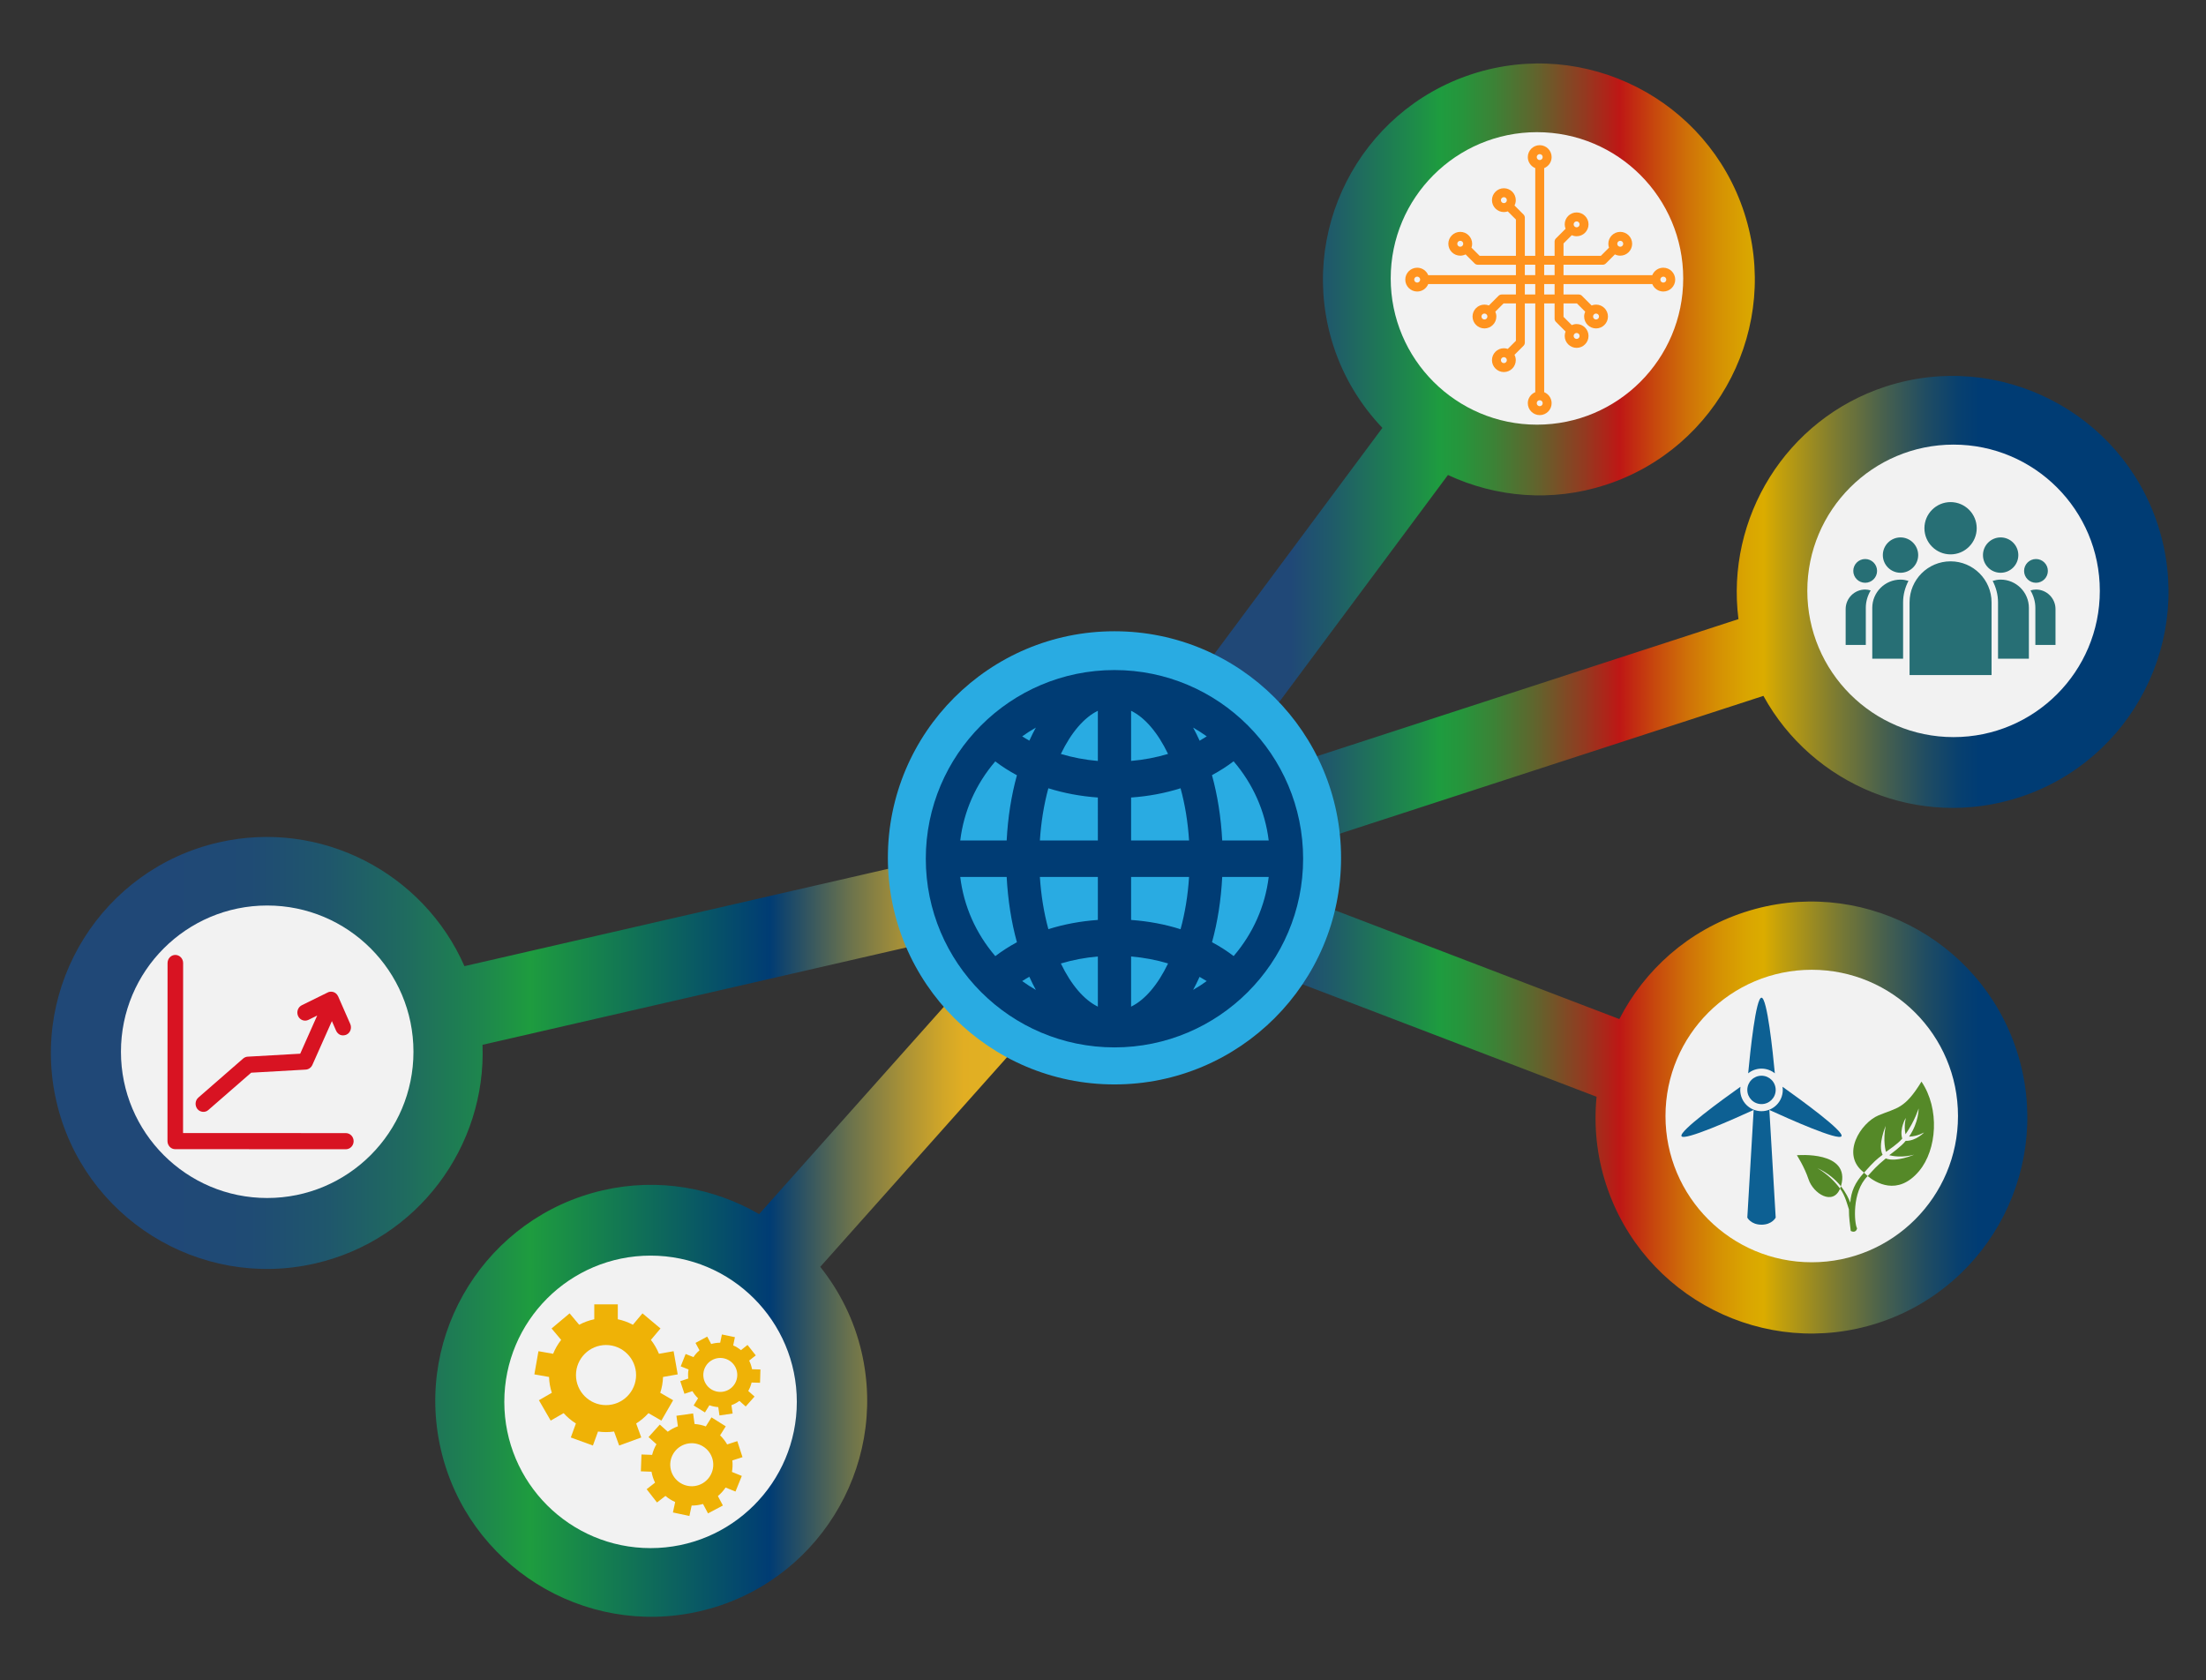
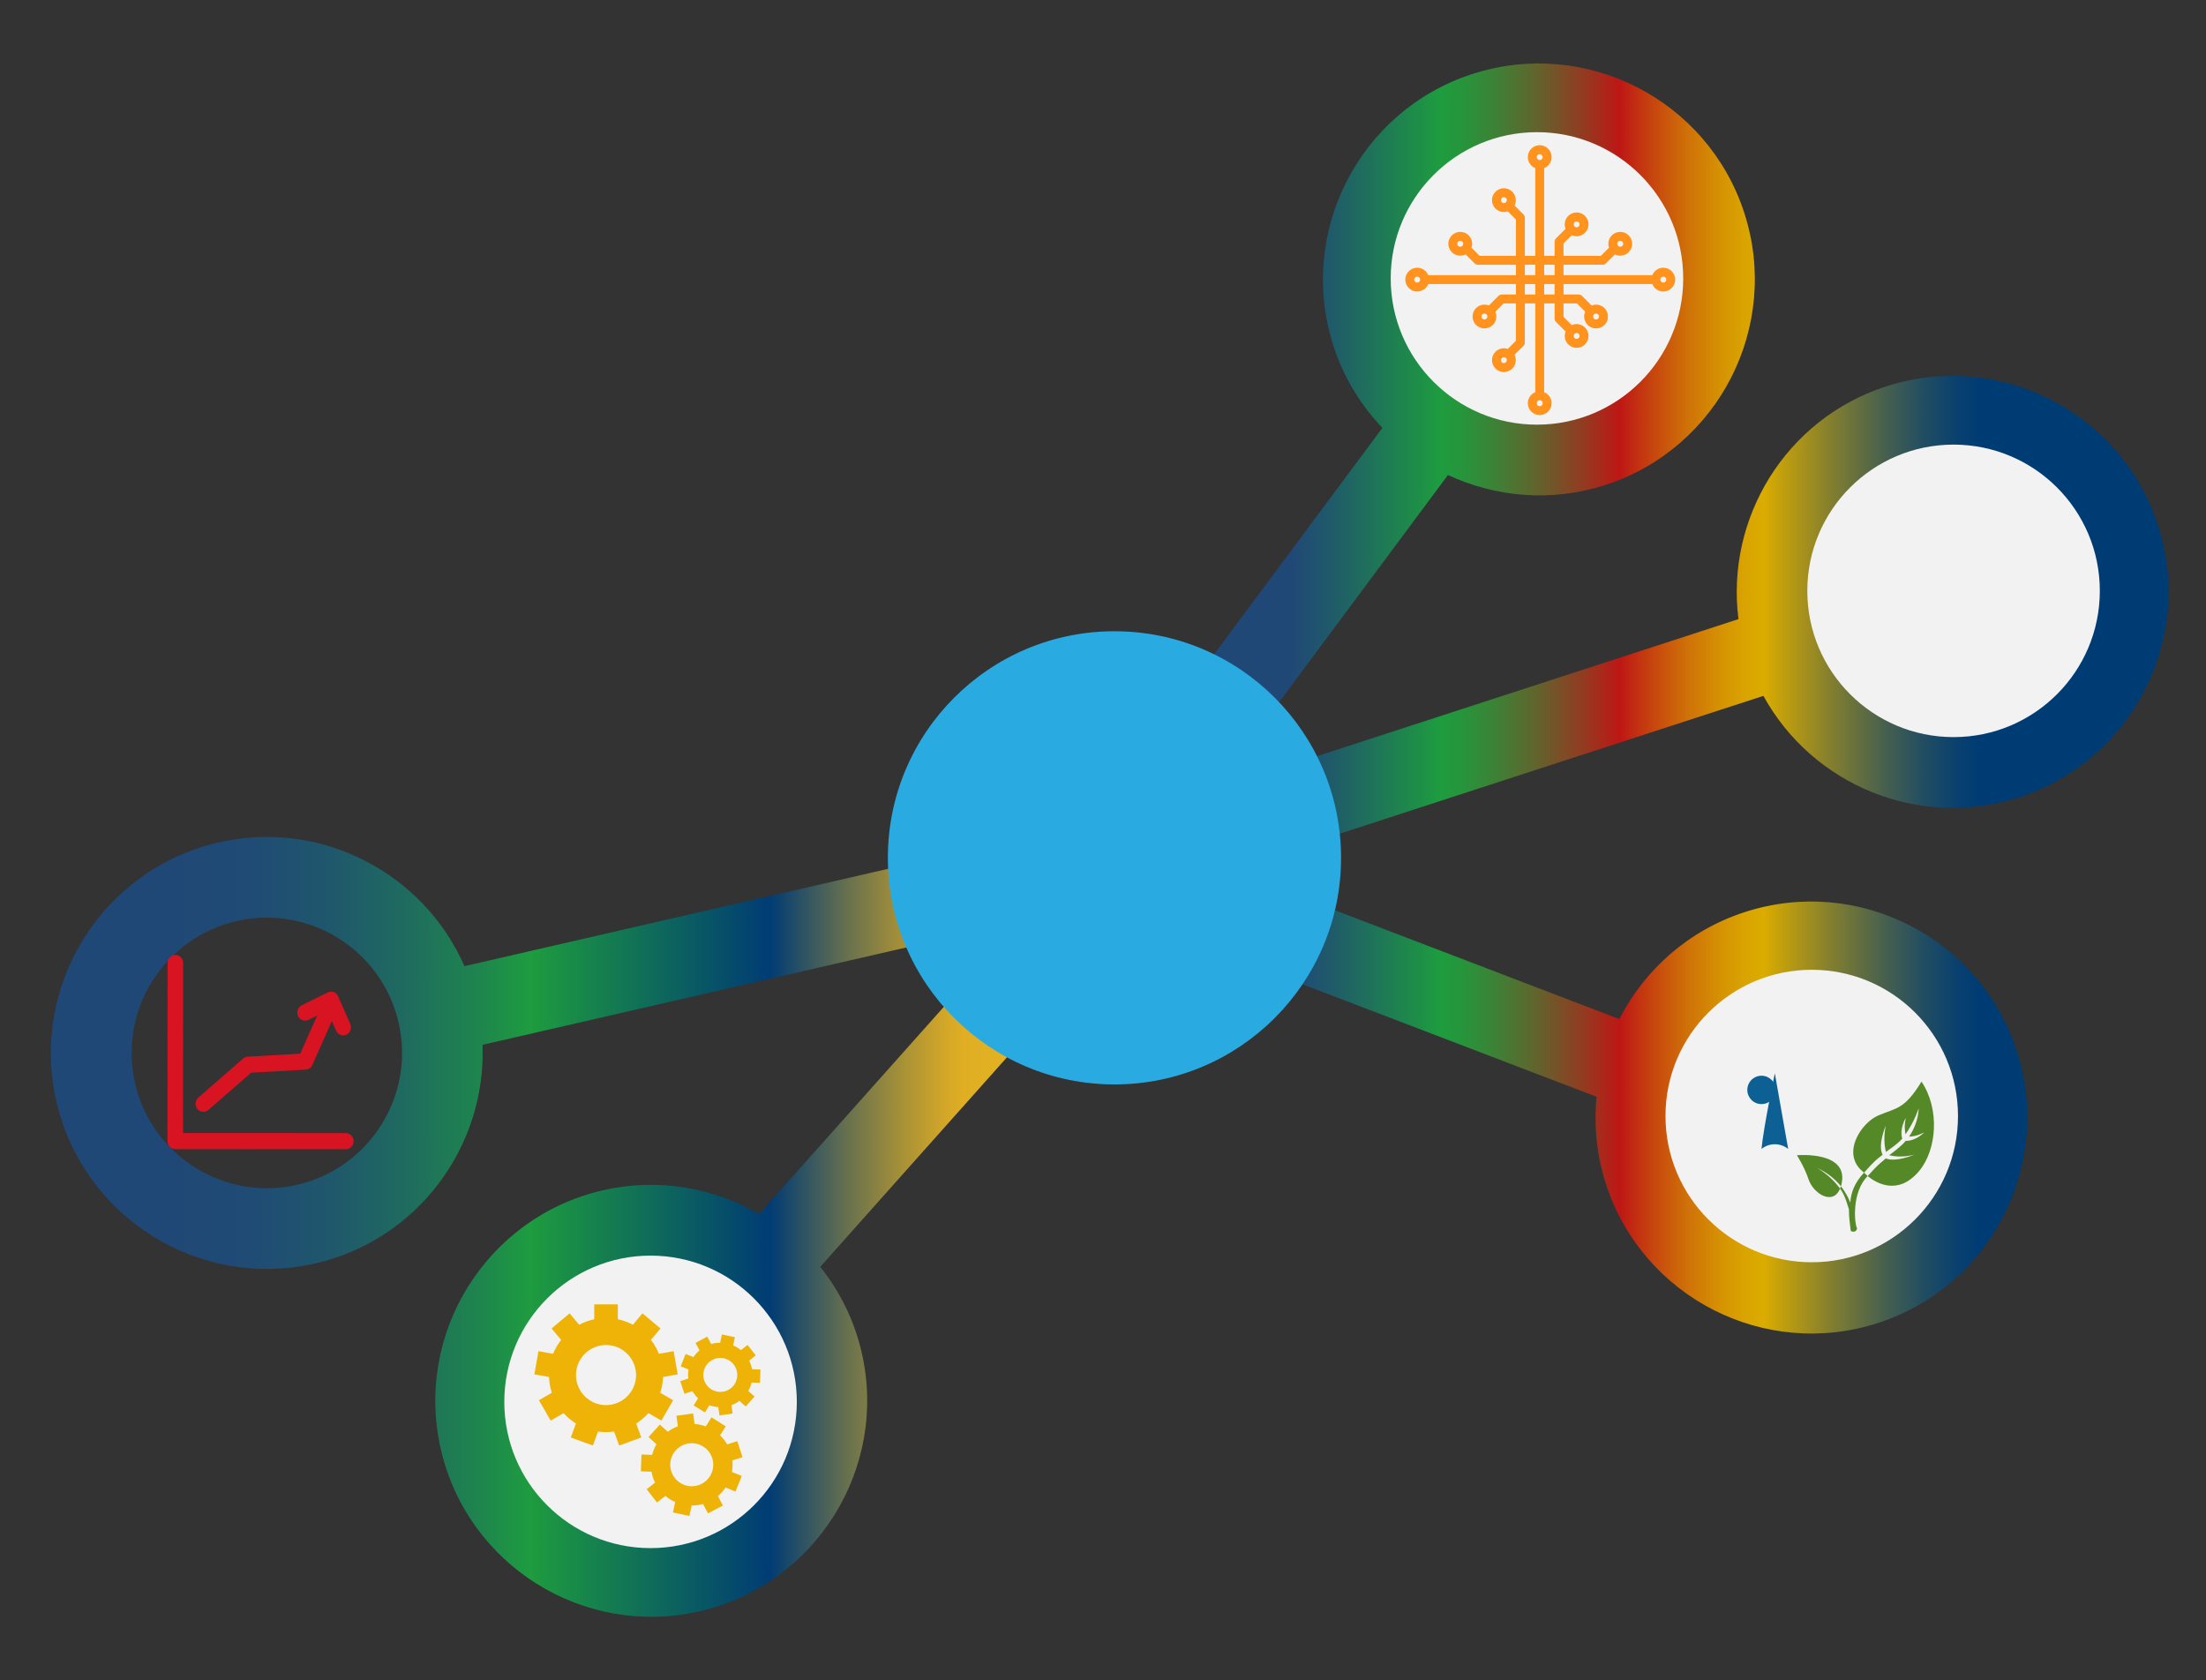
<svg xmlns="http://www.w3.org/2000/svg" id="Camada_5" viewBox="0 0 1251 953">
  <rect x="0" y="0" width="1251" height="953" fill="#333333" stroke="none" />
  <defs>
    <linearGradient id="Gradiente_sem_nome_7" data-name="Gradiente sem nome 7" x1="28.849" y1="625.831" x2="757.948" y2="625.831" gradientUnits="userSpaceOnUse">
      <stop offset=".093" stop-color="#204877" />
      <stop offset=".155" stop-color="#1f4b74" />
      <stop offset=".216" stop-color="#1f576c" />
      <stop offset=".276" stop-color="#1f6b5f" />
      <stop offset=".335" stop-color="#1e864d" />
      <stop offset=".373" stop-color="#1e9c3f" />
      <stop offset=".384" stop-color="#1c9642" />
      <stop offset=".559" stop-color="#003c74" />
      <stop offset=".57" stop-color="#13456c" />
      <stop offset=".621" stop-color="#6a724d" />
      <stop offset=".664" stop-color="#aa9236" />
      <stop offset=".694" stop-color="#d1a628" />
      <stop offset=".71" stop-color="#e1ae23" />
      <stop offset=".947" stop-color="#e7ca25" />
    </linearGradient>
    <linearGradient id="Gradiente_sem_nome_8" data-name="Gradiente sem nome 8" x1="512.4" y1="396.14" x2="1229.744" y2="396.14" gradientUnits="userSpaceOnUse">
      <stop offset=".306" stop-color="#204877" />
      <stop offset=".339" stop-color="#1f5b69" />
      <stop offset=".408" stop-color="#1e8f47" />
      <stop offset=".424" stop-color="#1e9c3f" />
      <stop offset=".441" stop-color="#26953c" />
      <stop offset=".467" stop-color="#3c8236" />
      <stop offset=".5" stop-color="#61642d" />
      <stop offset=".538" stop-color="#933a20" />
      <stop offset=".566" stop-color="#be1715" />
      <stop offset=".591" stop-color="#c6430e" />
      <stop offset=".619" stop-color="#cf7008" />
      <stop offset=".644" stop-color="#d59003" />
      <stop offset=".665" stop-color="#d9a401" />
      <stop offset=".68" stop-color="#dbac00" />
      <stop offset=".692" stop-color="#c5a10b" />
      <stop offset=".735" stop-color="#807d30" />
      <stop offset=".774" stop-color="#49614d" />
      <stop offset=".807" stop-color="#214d62" />
      <stop offset=".834" stop-color="#08406f" />
      <stop offset=".85" stop-color="#003c74" />
    </linearGradient>
  </defs>
  <path d="M518.692,449.574c-4.084,13.046-6.058,26.855-5.524,40.968l-249.786,57.381c-23.151-52.781-81.283-83.523-139.477-70.154-65.805,15.117-107.05,80.967-91.935,146.796,15.118,65.83,80.955,107.081,146.76,91.965,58.175-13.364,97.082-66.391,94.896-123.995l249.788-57.382c4.652,10.617,10.755,20.296,17.964,28.946l-110.893,124.44c-25.889-14.98-57.212-20.709-88.591-13.5-65.806,15.117-107.05,80.969-91.935,146.796,15.116,65.827,80.952,107.082,146.758,91.965,65.8-15.116,107.048-80.958,91.932-146.788-4.219-18.372-12.489-34.721-23.492-48.567l111.596-125.249c25.41,13.926,55.746,19.093,86.136,12.112,65.806-15.117,107.053-80.97,91.938-146.797M138.109,334.74,386.476,869.197c-41.223,9.47-82.446-16.368-91.914-57.599-9.468-41.232,16.354-82.469,57.576-91.939,41.205-9.466,82.44,16.367,91.907,57.599,9.468,41.232-16.365,82.473-57.57,91.939ZM710.225,468.757c9.468,41.232-16.365,82.472-57.579,91.939M134.149,522.38c41.223-9.47,82.446,16.368,91.914,57.599,9.468,41.232-16.362,82.471-57.576,91.939-41.214,9.468-82.444-16.366-91.912-57.598-9.468-41.232,16.362-82.472,57.574-91.94Z" style="fill: url(#Gradiente_sem_nome_7);" />
  <path d="M1069.403,219.202c-56.763,18.464-90.822,74.73-83.544,131.913l-243.725,79.282c-5.574-10.163-12.51-19.263-20.456-27.241l99.439-133.774c27.114,12.628,58.821,15.56,89.438,5.6,64.209-20.887,99.46-90.133,78.576-154.363-20.885-64.23-90.115-99.491-154.324-78.604-64.203,20.885-99.459,90.122-78.574,154.354,5.829,17.926,15.514,33.478,27.7,46.296l-100.068,134.642c-26.543-11.621-57.217-14.08-86.87-4.435-64.209,20.887-99.463,90.134-78.579,154.364,20.885,64.231,90.121,99.487,154.328,78.601,27.145-8.83,49.033-26.357,63.772-48.449l168.882,64.607c-1.595,16.294 0,33.128,5.374,49.657,20.887,64.239,90.119,99.497,154.324,78.612,64.209-20.887,99.46-90.133,78.573-154.372-20.885-64.231-90.115-99.489-154.325-78.602-31.994,10.407-56.776,32.823-71.033,60.645l-163.897-62.714c2.913-13.357,3.657-27.286,1.874-41.296l243.724-79.281c27.734,50.523,88.359,75.995,145.141,57.524,64.208-20.886,99.461-90.132,78.576-154.363-20.887-64.232-90.118-99.49-154.326-78.604ZM848.957,85.536c40.222-13.084,83.571,9,96.652,49.231,13.081,40.231-8.987,83.593-49.21,96.677-40.205,13.078-83.565-9.001-96.646-49.232-13.081-40.231,8.998-83.599,49.204-96.677ZM658.59,562.31c-40.222,13.084-83.574-8.999-96.655-49.23-13.081-40.231,8.999-83.597,49.213-96.678,40.209-13.08,83.571,8.999,96.652,49.23,13.081,40.231-8.991,83.596-49.209,96.679ZM1003.497,560.82c40.222-13.084,83.571,9,96.652,49.231,13.081,40.231-8.985,83.602-49.207,96.686-40.205,13.078-83.568-9.009-96.649-49.24-13.081-40.231,8.998-83.599,49.203-96.677ZM1130.999,408.64c-40.222,13.084-83.571-9-96.652-49.231-13.081-40.231,8.996-83.596,49.21-96.677,40.214-13.081,83.569,8.999,96.65,49.23,13.081,40.231-8.996,83.598-49.208,96.678Z" style="fill: url(#Gradiente_sem_nome_8);" />
-   <circle cx="635.342" cy="489.656" r="82.94" style="fill: #f2f2f2;" />
  <circle cx="871.595" cy="157.896" r="82.94" style="fill: #f2f2f2;" />
  <circle cx="1107.848" cy="335.086" r="82.94" style="fill: #f2f2f2;" />
  <circle cx="368.929" cy="795.025" r="82.94" style="fill: #f2f2f2;" />
  <circle cx="1027.421" cy="632.916" r="82.94" style="fill: #f2f2f2;" />
-   <circle cx="151.526" cy="596.472" r="82.94" style="fill: #f2f2f2;" />
  <g>
    <path d="M196.12,642.61l-92.311-.045.043-96.418c0-2.542-2.003-4.567-4.416-4.589-2.434,0-4.416,2.047-4.416,4.589l-.043,101.007c0,1.215.474,2.385,1.293,3.239.776.81,1.788,1.282,2.887,1.327h.237l96.727.045c2.434,0,4.416-2.047,4.416-4.589,0-2.52-1.982-4.567-4.416-4.567Z" style="fill: #d81322;" />
    <path d="M118.156,629.495l24.279-21.146,30.935-1.755c1.637-.09,3.081-1.125,3.77-2.655l11.073-24.858,2.37,5.422c1.745,3.599,4.955,2.677,5.86,2.272,2.24-.99,3.188-3.779,2.176-6.074l-6.851-15.612c-1.486-3.217-4.761-2.924-5.903-2.25l-14.714,7.244c-2.197,1.08-3.145,3.824-2.111,6.119,1.034,2.295,3.684,3.262,5.881,2.182l4.955-2.452-9.63,21.641-29.772,1.687c-.948.045-1.853.427-2.585,1.057l-25.399,22.136c-1.874,1.62-2.09,4.499-.56,6.479,1.508,1.89,4.459,2.205,6.226.562h0Z" style="fill: #d81322;" />
  </g>
  <g>
    <path d="M360.765,807.275c2.59-1.618,4.936-3.592,6.968-5.854l7.328,4.232,6.672-11.557-7.313-4.222c.93-2.839,1.477-5.85,1.579-8.971l8.32-1.467-2.318-13.142-8.318,1.467c-1.15-2.849-2.692-5.498-4.562-7.879l5.438-6.479-10.223-8.577-5.433,6.474c-2.654-1.422-5.527-2.485-8.556-3.123v-8.443h-13.344v8.443c-3.029.638-5.902,1.701-8.556,3.123l-5.433-6.474-10.223,8.577,5.437,6.479c-1.87,2.381-3.412,5.03-4.562,7.879l-8.318-1.467-2.317,13.142,8.319,1.467c.103,3.122.65,6.132,1.58,8.972l-7.314,4.222,6.673,11.557,7.328-4.23c2.032,2.262,4.378,4.235,6.968,5.854l-2.893,7.946,12.54,4.563,2.889-7.936c1.489.211,3.009.322,4.555.322s3.066-.111,4.555-.322l2.888,7.936,12.54-4.565-2.893-7.947ZM343.674,796.869c-9.397,0-17.042-7.645-17.042-17.042,0-9.397,7.645-17.042,17.042-17.042s17.042,7.645,17.042,17.042c0,9.397-7.645,17.042-17.042,17.042Z" style="fill: #efb206;" />
    <path d="M418.124,817.296l-5.753,1.861c-1.097-1.906-2.453-3.633-4.014-5.135l3.215-5.131-8.095-5.072-3.213,5.127c-2.021-.746-4.163-1.216-6.374-1.368l-.834-5.986-9.461,1.319.834,5.986c-2.084.751-4.017,1.79-5.758,3.059l-4.491-4.054-6.4,7.091,4.494,4.058c-1.09,1.873-1.921,3.903-2.455,6.037l-6.043-.219-.346,9.546,6.043.219c.381,2.203,1.067,4.282,2.007,6.204l-4.768,3.717,5.872,7.534,4.777-3.723c1.664,1.402,3.523,2.57,5.519,3.462l-1.266,5.921,9.342,1.996,1.265-5.911c1.076.003,2.164-.07,3.26-.223,1.096-.152,2.164-.383,3.197-.678l2.833,5.341,8.439-4.476-2.836-5.347c1.677-1.404,3.144-3.036,4.362-4.84l5.613,2.276,3.589-8.853-5.602-2.272c.378-2.104.468-4.293.234-6.517l5.754-1.862-2.942-9.088ZM393.972,842.76c-6.663.928-12.839-3.737-13.767-10.399-.93-6.663,3.736-12.839,10.399-13.767,6.662-.929,12.837,3.736,13.767,10.399.927,6.662-3.737,12.837-10.399,13.766Z" style="fill: #efb206;" />
    <path d="M431.011,784.192l.224-7.538-4.77-.142c-.299-1.661-.833-3.306-1.618-4.888l3.746-2.96-4.674-5.916-3.746,2.958c-1.336-1.11-2.814-2.015-4.382-2.698l.968-4.68-7.383-1.529-.97,4.677c-1.701.002-3.414.244-5.093.738l-2.262-4.201-6.64,3.576,2.262,4.202c-1.335,1.128-2.481,2.428-3.421,3.846l-4.437-1.766-2.789,7.007,4.44,1.769c-.292,1.686-.349,3.415-.157,5.142l-4.533,1.499,2.366,7.16,4.533-1.498c.888,1.526,1.967,2.876,3.191,4.04l-2.507,4.061,6.416,3.962,2.513-4.068c1.618.58,3.314.934,5.036,1.045l.689,4.73,7.463-1.09-.687-4.724c.796-.293,1.582-.645,2.352-1.06.77-.414,1.497-.877,2.18-1.38l3.565,3.174,5.016-5.631-3.567-3.178c.855-1.5,1.492-3.111,1.899-4.78l4.778.142ZM413.042,788.231c-4.677,2.518-10.53.763-13.047-3.912-2.519-4.676-.763-10.53,3.914-13.047,4.675-2.519,10.527-.762,13.046,3.914,2.516,4.676.762,10.527-3.913,13.045Z" style="fill: #efb206;" />
  </g>
  <g>
    <circle cx="998.927" cy="618.107" r="8.046" style="fill: #0d6093;" />
-     <path d="M1006.49,608.697c-1.187-12.588-4.377-42.89-7.563-42.89s-6.377,30.302-7.563,42.89c2.072-1.662,4.699-2.659,7.563-2.659s5.491.998,7.563,2.659Z" style="fill: #0d6093;" />
-     <path d="M1010.868,616.336c.084.575.129,1.171.129,1.77,0,6.666-5.403,12.069-12.069,12.069s-12.069-5.403-12.069-12.069c0-.599.044-1.195.133-1.774-10.283,7.302-35.009,25.261-33.416,28.025,1.589,2.764,29.385-9.603,40.899-14.881l-3.593,61.046s2.012,4.023,8.046,4.023,8.046-4.023,8.046-4.023l-3.593-61.042c11.518,5.278,39.309,17.645,40.899,14.885,1.597-2.768-23.133-20.731-33.412-28.029Z" style="fill: #0d6093;" />
+     <path d="M1006.49,608.697s-6.377,30.302-7.563,42.89c2.072-1.662,4.699-2.659,7.563-2.659s5.491.998,7.563,2.659Z" style="fill: #0d6093;" />
  </g>
  <path d="M1088.38,664.032c-12.302,14.762-25.07,6.378-29.227,2.947,3.215-3.507,4.677-5.418,10.258-10.013,5.769,2.355,16.075-2.115,16.075-2.115-6.938,1.815-12.237.787-14.12.289.399-.319,7.244-5.273,9.316-8.138,5.73.178,10.462-4.744,10.462-4.744-.161-.131-3.054,2.089-8.535,2.355,5.675-8.335,5.415-16.001,5.415-16.001,0,0-2.095,6.997-7.426,14.673-1.092-5.447.3-9.154.139-9.28,0,0-3.707,6.118-2,11.743-2.915,3.33-7.51,6.207-9.199,7.495-.127-.347-1.895-6.156-.178-14.743,0,0-4.671,10.795-1.751,16.395-3.581,2.75-4.533,3.427-10.512,10.11-13.538-10.133-1.911-28.256,8.229-32.484,10.426-4.348,14.775-3.475,24.329-19.119,10.462,15.503,8.751,38.592-1.275,50.628ZM1030.593,662.458c6.157,2.816,10.429,6.638,13.363,10.296.033-.111.08-.195.113-.322,5.578-20.06-25.07-17.27-25.07-17.27,0,0,4.234,6.514,6.595,13.619,2.729,8.234,13.885,15.079,17.89,5.303-2.892-3.895-7.029-8.158-12.891-11.627ZM1059.155,666.969c-.044-.033-2.118-1.906-2.089-1.939-5.254,5.785-7.304,10.729-7.803,17.023-.795-2.166-2.383-5.63-5.311-9.298-.136.482-.3.914-.471,1.329,3.114,4.19,4.32,9.909,5.029,11.782,0,5.231.57,7.847,1.031,12.208,0,0,2.815,1.663,3.599-1.44-1.58-2.622-3.139-20.699,6.016-29.665Z" style="fill: #558928;" />
-   <path d="M1154.59,317.035c-3.726,0-6.751,3.024-6.751,6.737,0,3.716,3.025,6.736,6.751,6.736,3.713,0,6.736-3.021,6.736-6.736 0-3.713-3.024-6.737-6.736-6.737ZM1057.731,317.035c-3.726,0-6.751,3.024-6.751,6.737,0,3.716,3.025,6.736,6.751,6.736,3.716,0,6.74-3.021,6.74-6.736,0-3.713-3.024-6.737-6.74-6.737ZM1134.538,304.781c-5.532,0-10.018,4.498-10.018,10.034,0,5.525,4.487,10.014,10.018,10.014,5.533,0,10.034-4.489,10.034-10.014,0-5.53-4.501-10.034-10.034-10.034ZM1165.654,365.755h-11.423v-21.025c0-3.612-1.061-6.965-2.766-9.89,1.005-.293,2.036-.502,3.125-.502,6.091,0,11.065,4.974,11.065,11.08,0,0,0,20.337-0,20.337ZM1077.767,304.781c-5.536,0-10.034,4.498-10.034,10.034,0,5.525,4.498,10.014,10.034,10.014,5.518,0,10.016-4.489,10.016-10.014,0-5.53-4.496-10.034-10.016-10.034ZM1057.731,334.338c1.089,0,2.106.208,3.114.502-1.723,2.924-2.766,6.278-2.766,9.89v21.025h-11.426v-20.337c0-6.107,4.977-11.08,11.078-11.08ZM1106.142,284.749c-8.165,0-14.822,6.65-14.822,14.823,0,8.172,6.65,14.83,14.822,14.83,8.174,0,14.832-6.658,14.832-14.83.007-8.175-6.658-14.823-14.832-14.823ZM1150.562,373.58h-17.5v-31.99c0-4.4-1.161-8.492-3.038-12.161,1.432-.423,2.938-.724,4.514-.724,8.83,0,16.023,7.18,16.023,16.025v28.849ZM1079.226,341.59v31.99h-17.478v-28.85c0-8.836,7.184-16.025,16.027-16.025,1.576,0,3.067.3,4.496.724-1.878,3.669-3.046,7.761-3.046,12.161ZM1082.895,382.839h46.497v-41.25c0-12.821-10.433-23.247-23.251-23.247-12.828,0-23.246,10.427-23.246,23.247v41.25Z" style="fill: #276f75;" />
  <path d="M943.248,151.822c-2.827,0-5.25,1.749-6.254,4.22h-50.336v-5.907h22.23c.671,0,1.315-.267,1.79-.742l5.118-5.118c.911.459,1.937.724,3.025.724,3.723,0,6.751-3.029,6.751-6.751s-3.029-6.751-6.751-6.751-6.751,3.029-6.751,6.751c0,.776.138,1.518.38,2.212l-4.61,4.611h-21.182v-7.004l4.678-4.678c.841.377,1.769.591,2.749.591,3.723,0,6.751-3.029,6.751-6.751s-3.029-6.751-6.751-6.751-6.751,3.029-6.751,6.751c0,.888.177,1.735.49,2.512l-5.487,5.487c-.475.475-.741,1.119-.741,1.79v8.053h-5.907v-49.732c2.471-1.004,4.22-3.427,4.22-6.254,0-3.723-3.029-6.751-6.751-6.751s-6.751,3.029-6.751,6.751c0,2.827,1.749,5.25,4.22,6.254v49.732h-5.907v-21.627c0-.671-.267-1.315-.741-1.79l-5.118-5.118c.459-.911.724-1.937.724-3.026,0-3.723-3.029-6.751-6.751-6.751s-6.751,3.029-6.751,6.751,3.029,6.751,6.751,6.751c.775,0,1.518-.138,2.212-.38l4.611,4.611v20.578h-20.579l-4.611-4.611c.242-.694.38-1.436.38-2.212,0-3.723-3.029-6.751-6.751-6.751s-6.751,3.029-6.751,6.751,3.029,6.751,6.751,6.751c1.088,0,2.114-.265,3.026-.724l5.118,5.118c.475.475,1.119.742,1.79.742h21.627v5.907h-49.732c-1.004-2.471-3.427-4.22-6.254-4.22-3.723,0-6.751,3.029-6.751,6.751s3.029,6.751,6.751,6.751c2.827,0,5.25-1.749,6.254-4.22h49.732v5.907h-8.053c-.671,0-1.315.267-1.79.742l-5.487,5.487c-.777-.313-1.624-.49-2.512-.49-3.723,0-6.751,3.029-6.751,6.751s3.029,6.751,6.751,6.751,6.751-3.029,6.751-6.751c0-.979-.214-1.908-.591-2.749l4.678-4.678h7.004v21.182l-4.611,4.611c-.694-.242-1.436-.38-2.212-.38-3.723,0-6.751,3.029-6.751,6.751s3.029,6.751,6.751,6.751,6.751-3.029,6.751-6.751c0-1.088-.265-2.114-.724-3.026l5.118-5.118c.475-.475.741-1.119.741-1.79v-22.23h5.907v50.336c-2.471,1.004-4.22,3.427-4.22,6.254,0,3.723,3.029,6.751,6.751,6.751s6.751-3.029,6.751-6.751c0-2.827-1.749-5.25-4.22-6.254v-50.336h5.907v8.656c0,.671.267,1.315.741,1.79l5.487,5.487c-.313.777-.49,1.624-.49,2.512,0,3.723,3.029,6.751,6.751,6.751s6.751-3.029,6.751-6.751-3.029-6.751-6.751-6.751c-.979,0-1.908.214-2.749.591l-4.678-4.678v-7.608h7.608l4.678,4.678c-.377.841-.591,1.769-.591,2.749,0,3.723,3.029,6.751,6.751,6.751s6.751-3.029,6.751-6.751-3.029-6.751-6.751-6.751c-.888,0-1.735.177-2.512.49l-5.487-5.487c-.475-.475-1.119-.742-1.79-.742h-8.656v-5.907h50.336c1.004,2.471,3.427,4.22,6.254,4.22,3.723,0,6.751-3.029,6.751-6.751s-3.029-6.751-6.752-6.751h0ZM918.823,136.56c.931,0,1.688.757,1.688,1.688s-.757,1.688-1.688,1.688-1.688-.757-1.688-1.688.757-1.688,1.688-1.688ZM894.085,125.541c.931,0,1.688.757,1.688,1.688s-.757,1.688-1.688,1.688-1.688-.757-1.688-1.688.757-1.688,1.688-1.688ZM873.156,87.397c.931,0,1.688.757,1.688,1.688s-.757,1.688-1.688,1.688-1.688-.757-1.688-1.688.757-1.688,1.688-1.688ZM851.143,113.511c0-.931.757-1.688,1.688-1.688s1.688.757,1.688,1.688-.757,1.688-1.688,1.688-1.688-.757-1.688-1.688ZM828.093,139.936c-.931,0-1.688-.757-1.688-1.688s.757-1.688,1.688-1.688,1.688.757,1.688,1.688-.757,1.688-1.688,1.688ZM803.667,160.261c-.931,0-1.688-.757-1.688-1.688s.757-1.688,1.688-1.688,1.688.757,1.688,1.688-.757,1.688-1.688,1.688ZM841.812,181.19c-.931,0-1.688-.757-1.688-1.688s.757-1.688,1.688-1.688,1.688.757,1.688,1.688-.757,1.688-1.688,1.688ZM852.831,205.928c-.931,0-1.688-.757-1.688-1.688s.757-1.688,1.688-1.688,1.688.757,1.688,1.688-.757,1.688-1.688,1.688ZM873.156,230.354c-.931,0-1.688-.757-1.688-1.688s.757-1.688,1.688-1.688,1.688.757,1.688,1.688-.757,1.688-1.688,1.688ZM895.773,190.521c0,.931-.757,1.688-1.688,1.688s-1.688-.757-1.688-1.688.757-1.688,1.688-1.688,1.688.757,1.688,1.688ZM906.792,179.502c0,.931-.757,1.688-1.688,1.688s-1.688-.757-1.688-1.688.757-1.688,1.688-1.688,1.688.757,1.688,1.688ZM881.595,150.134v5.907h-5.907v-5.907h5.907ZM864.717,150.134h5.907v5.907h-5.907v-5.907ZM864.717,167.012v-5.907h5.907v5.907h-5.907ZM881.595,167.012h-5.907v-5.907h5.907v5.907ZM943.248,160.261c-.931,0-1.688-.757-1.688-1.688s.757-1.688,1.688-1.688,1.688.757,1.688,1.688-.757,1.688-1.688,1.688Z" style="fill: #ff931e;" />
  <circle cx="632" cy="486.5" r="128.5" style="fill: #29abe2;" />
-   <path d="M632.009,380c-59.005,0-107,48.001-107,107,0,59.002,47.995,107,107,107,58.99,0,106.981-47.998,106.981-107,.003-58.999-47.989-107-106.981-107ZM564.425,542.242c-11.044-12.915-17.867-28.332-19.883-44.901h26.328c.712,13.11,2.645,25.551,5.816,37.025-4.339,2.323-8.446,4.971-12.261,7.876ZM570.87,476.659h-26.328c2.019-16.569,8.823-31.968,19.864-44.861,3.741,2.862,7.857,5.494,12.28,7.867-3.171,11.462-5.135,23.875-5.816,36.994ZM579.675,556.386c1.347-.852,2.682-1.682,4.051-2.444,1.174,2.592,2.409,5.076,3.701,7.455-2.688-1.536-5.277-3.212-7.752-5.011ZM583.745,420.023c-1.453-.79-2.79-1.595-4.07-2.409,2.471-1.796,5.064-3.453,7.752-4.989-1.288,2.338-2.527,4.828-3.682,7.399ZM622.582,570.89c-7.857-3.853-15.135-12.354-20.979-24.479,6.702-2.007,13.742-3.348,20.979-3.967v28.446ZM622.582,521.718c-9.821.694-19.214,2.444-28.059,5.237-2.54-9.282-4.153-19.23-4.819-29.614h32.878v24.377ZM622.582,476.659h-32.878c.666-10.363,2.279-20.304,4.8-29.617,8.864,2.775,18.273,4.543,28.075,5.243l.003,24.374h0ZM622.582,431.553c-7.259-.619-14.277-1.96-20.979-3.97,5.844-12.156,13.122-20.639,20.979-24.491v28.462ZM641.434,403.101c7.832,3.843,15.117,12.323,20.948,24.46-6.696,2.007-13.711,3.36-20.948,3.967v-28.428ZM641.434,570.89v-28.45c7.269.616,14.327,1.957,20.967,3.949-5.832,12.159-13.119,20.66-20.967,24.501ZM669.484,526.983c-8.827-2.806-18.257-4.562-28.05-5.262v-24.377h32.869c-.657,10.384-2.267,20.332-4.819,29.639ZM641.434,476.659v-24.374c9.83-.684,19.223-2.456,28.05-5.24,2.552,9.294,4.162,19.236,4.822,29.614h-32.872ZM676.604,561.379c1.267-2.326,2.499-4.807,3.661-7.377,1.443.802,2.775,1.604,4.045,2.388-2.475,1.799-5.036,3.472-7.705,4.989ZM680.302,420.06c-1.195-2.592-2.409-5.088-3.698-7.436,2.67,1.536,5.231,3.193,7.743,4.989-1.344.852-2.698,1.669-4.045,2.447ZM699.584,542.211c-3.751-2.883-7.857-5.519-12.261-7.87,3.168-11.465,5.104-23.888,5.788-36.997h26.362c-2.029,16.548-8.848,31.965-19.889,44.867ZM693.108,476.659c-.684-13.097-2.639-25.529-5.807-37.053,4.323-2.335,8.443-4.965,12.258-7.867,11.066,12.915,17.885,28.329,19.908,44.92h-26.359Z" style="fill: #003c74;" />
</svg>